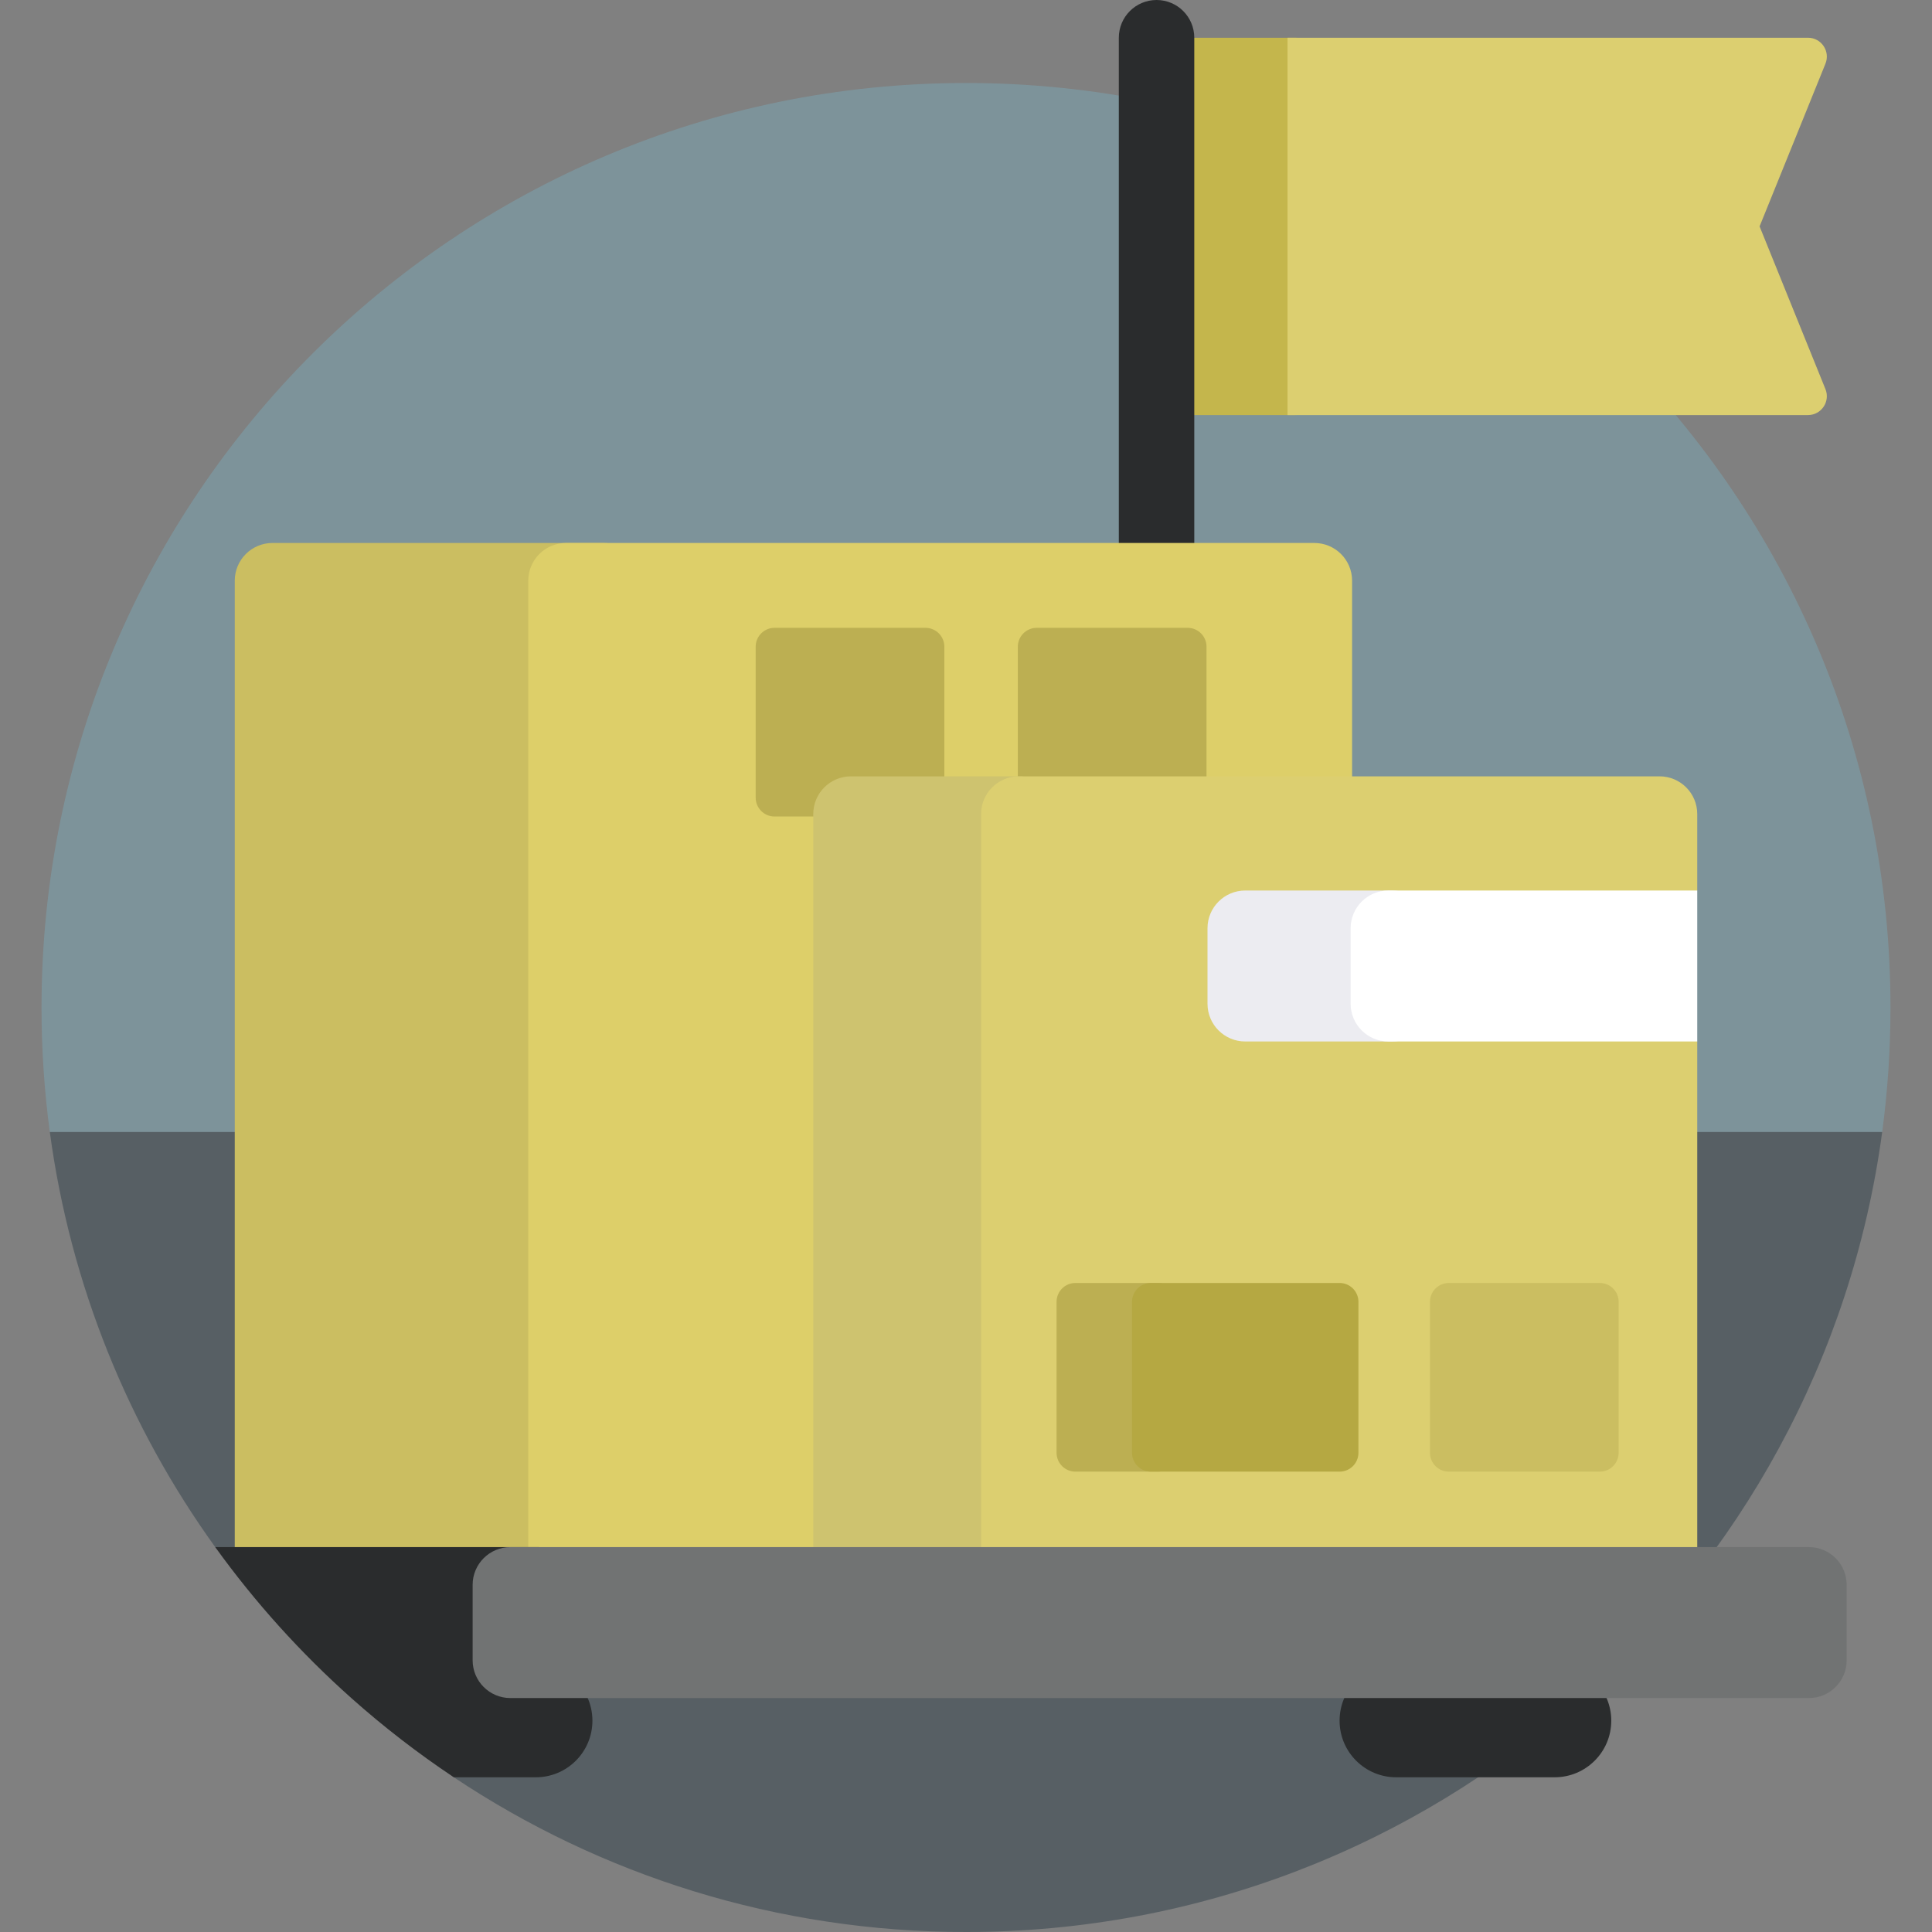
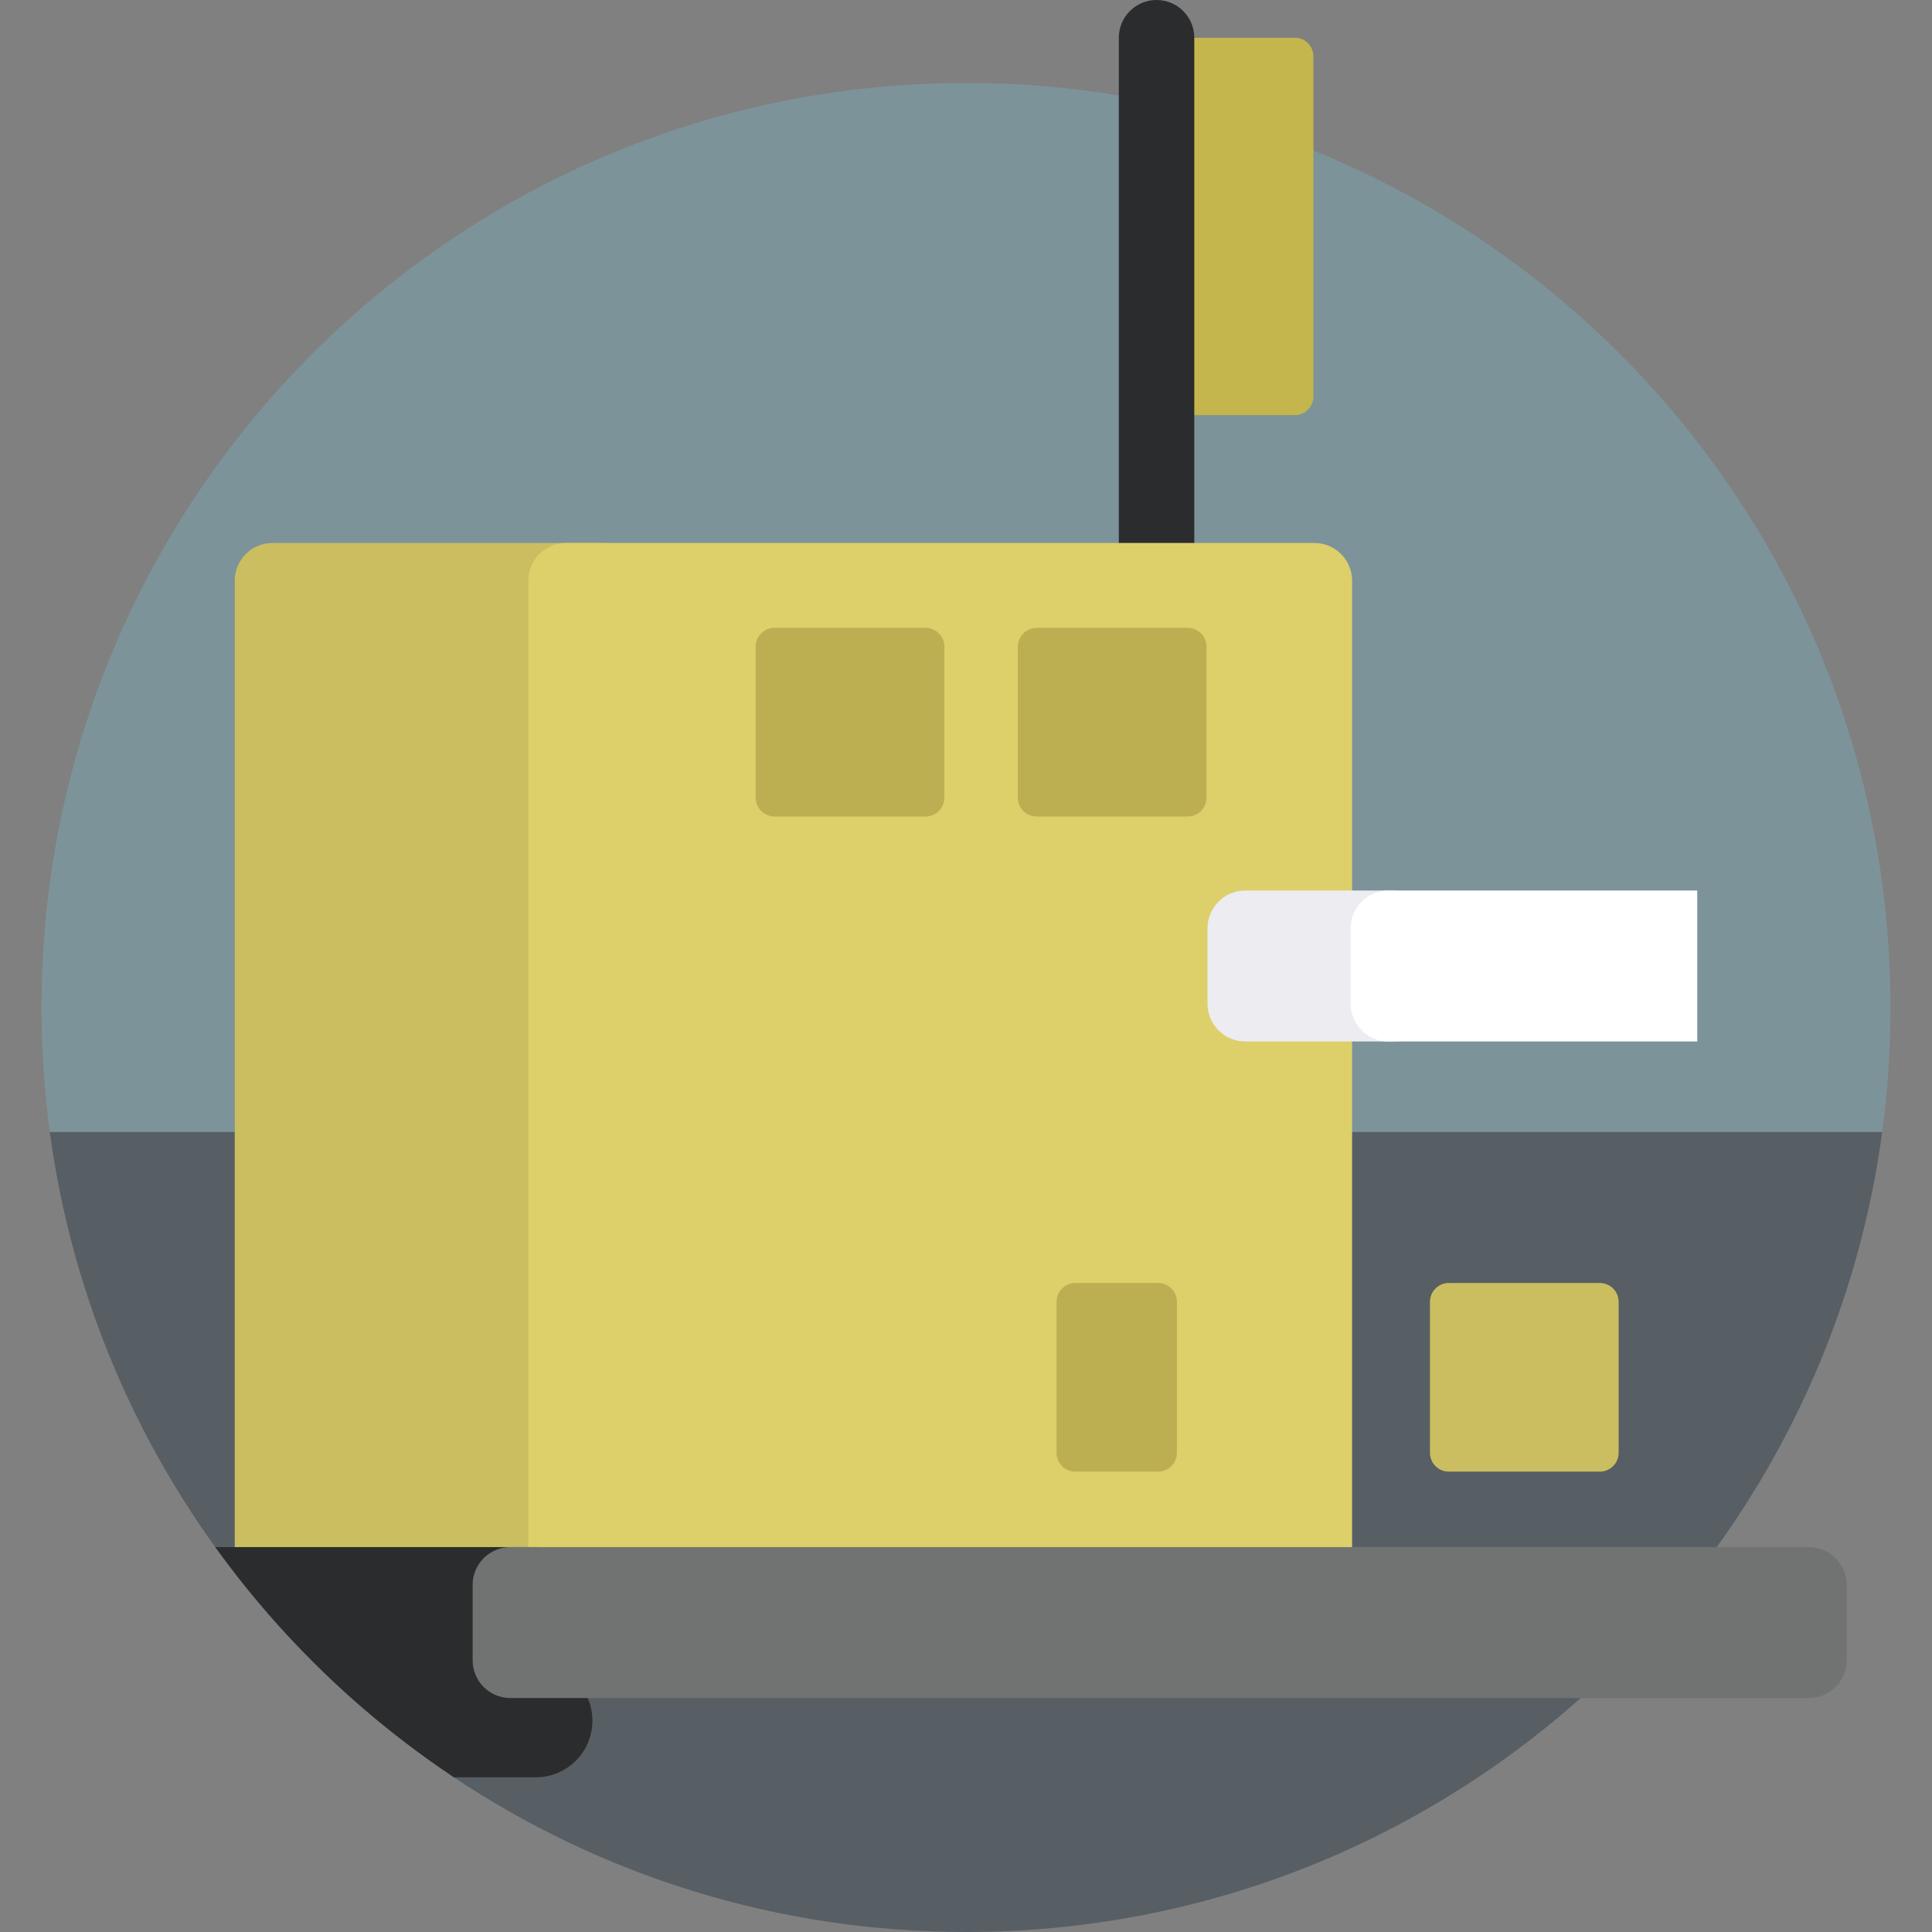
<svg xmlns="http://www.w3.org/2000/svg" width="88" height="88" viewBox="0 0 88 88" fill="none">
  <rect x="0" y="0" width="88" height="88" fill="#808080" stroke="none" />
  <path d="M83.535 53.234C83.61 52.809 83.678 52.382 83.74 51.953C83.758 51.823 85.713 51.693 85.731 51.563C85.98 49.708 86.109 47.814 86.109 45.891C86.109 22.634 67.256 3.781 44 3.781C20.744 3.781 1.891 22.634 1.891 45.891C1.891 47.814 2.02 49.708 2.269 51.562C2.28 51.643 2.918 51.723 2.93 51.803C2.997 52.282 3.073 52.759 3.156 53.234H83.535Z" fill="#7D939A" />
  <path d="M2.269 51.562C3.211 58.554 5.868 65.003 9.804 70.469C10.093 70.871 11.233 71.227 11.536 71.618C13.999 74.797 16.908 77.615 20.168 79.976C20.611 80.297 20.216 80.649 20.672 80.953C27.35 85.405 35.372 88 44 88C65.333 88 82.961 72.137 85.731 51.562H2.269Z" fill="#575F64" />
  <path d="M58.994 1.719H54.111C53.653 1.719 53.281 2.104 53.281 2.578V18.047C53.281 18.521 53.653 18.906 54.111 18.906H58.994C59.452 18.906 59.824 18.521 59.824 18.047V2.578C59.824 2.104 59.452 1.719 58.994 1.719Z" fill="#C4B64C" />
-   <path d="M82.35 18.906H58.645V1.719H82.35C82.96 1.719 83.375 2.336 83.147 2.901L80.147 10.312L83.147 17.724C83.375 18.289 82.96 18.906 82.35 18.906Z" fill="#DCCF70" />
  <path d="M52.68 49.844C51.73 49.844 50.961 49.074 50.961 48.125V1.719C50.961 0.769 51.73 0 52.68 0C53.629 0 54.398 0.769 54.398 1.719V48.125C54.398 49.074 53.629 49.844 52.68 49.844Z" fill="#2A2C2D" />
  <path d="M27.5 24.732H12.412C11.462 24.732 10.693 25.501 10.693 26.451V70.657C10.693 71.141 11.085 71.533 11.569 71.533H27.5C28.449 71.533 29.219 70.763 29.219 69.814V26.451C29.219 25.501 28.449 24.732 27.5 24.732Z" fill="#CBBE61" />
  <path d="M59.867 24.732H25.781C24.832 24.732 24.062 25.501 24.062 26.451V73.906C24.062 74.856 24.832 75.625 25.781 75.625H59.867C60.817 75.625 61.586 74.856 61.586 73.906V26.451C61.586 25.501 60.817 24.732 59.867 24.732Z" fill="#DDCF69" />
-   <path d="M70.812 80.953H63.594C62.17 80.953 61.016 79.799 61.016 78.375C61.016 76.951 62.17 75.797 63.594 75.797H70.812C72.236 75.797 73.391 76.951 73.391 78.375C73.391 79.799 72.236 80.953 70.812 80.953Z" fill="#2A2C2D" />
  <path d="M54.096 28.597H47.221C46.746 28.597 46.361 28.982 46.361 29.456V36.331C46.361 36.806 46.746 37.191 47.221 37.191H54.096C54.57 37.191 54.955 36.806 54.955 36.331V29.456C54.955 28.982 54.571 28.597 54.096 28.597Z" fill="#BCAF52" />
  <path d="M42.154 28.597H35.279C34.805 28.597 34.42 28.982 34.42 29.456V36.331C34.42 36.806 34.805 37.191 35.279 37.191H42.154C42.629 37.191 43.014 36.806 43.014 36.331V29.456C43.014 28.982 42.629 28.597 42.154 28.597Z" fill="#BCAF52" />
-   <path d="M46.406 35.361H38.761C37.812 35.361 37.043 36.13 37.043 37.079V73.906C37.043 74.856 37.812 75.625 38.761 75.625H46.406C47.355 75.625 48.125 74.856 48.125 73.906V37.079C48.125 36.13 47.355 35.361 46.406 35.361Z" fill="#CEC36F" />
-   <path d="M75.588 35.361H46.406C45.457 35.361 44.688 36.13 44.688 37.079V73.906C44.688 74.856 45.457 75.625 46.406 75.625H75.588C76.538 75.625 77.307 74.856 77.307 73.906V47.438L76.119 46.516V41.484L77.307 40.562V37.079C77.307 36.13 76.538 35.361 75.588 35.361Z" fill="#DCCF70" />
  <path d="M63.414 40.562H56.719C55.77 40.562 55 41.332 55 42.281V45.719C55 46.668 55.77 47.438 56.719 47.438H63.414C64.364 47.438 65.133 46.668 65.133 45.719V42.281C65.133 41.332 64.364 40.562 63.414 40.562Z" fill="#ECECF1" />
  <path d="M77.307 40.562H63.239C62.29 40.562 61.52 41.332 61.52 42.281V45.719C61.52 46.668 62.29 47.438 63.239 47.438H77.307V40.562Z" fill="white" />
  <path d="M52.747 58.438H48.984C48.51 58.438 48.125 58.822 48.125 59.297V66.172C48.125 66.646 48.51 67.031 48.984 67.031H52.747C53.222 67.031 53.607 66.646 53.607 66.172V59.297C53.607 58.822 53.222 58.438 52.747 58.438Z" fill="#BCAF52" />
  <path d="M72.868 58.438H65.993C65.518 58.438 65.133 58.822 65.133 59.297V66.172C65.133 66.646 65.518 67.031 65.993 67.031H72.868C73.342 67.031 73.727 66.646 73.727 66.172V59.297C73.727 58.822 73.342 58.438 72.868 58.438Z" fill="#CBBE61" />
-   <path d="M61.016 58.438H52.422C51.947 58.438 51.562 58.822 51.562 59.297V66.172C51.562 66.646 51.947 67.031 52.422 67.031H61.016C61.49 67.031 61.875 66.646 61.875 66.172V59.297C61.875 58.822 61.49 58.438 61.016 58.438Z" fill="#B5A842" />
  <path d="M26.077 76.412C26.199 76.176 26.268 75.909 26.268 75.625V72.188C26.268 71.238 25.498 70.469 24.549 70.469H9.804C11.613 72.982 13.694 75.288 16.001 77.344C17.469 78.652 19.03 79.859 20.672 80.953H24.406C25.83 80.953 26.984 79.799 26.984 78.375C26.984 77.589 26.632 76.885 26.077 76.412Z" fill="#2A2C2D" />
  <path d="M82.394 77.344H23.247C22.298 77.344 21.528 76.574 21.528 75.625V72.188C21.528 71.238 22.298 70.469 23.247 70.469H82.394C83.343 70.469 84.113 71.238 84.113 72.188V75.625C84.113 76.574 83.343 77.344 82.394 77.344Z" fill="#717373" />
</svg>